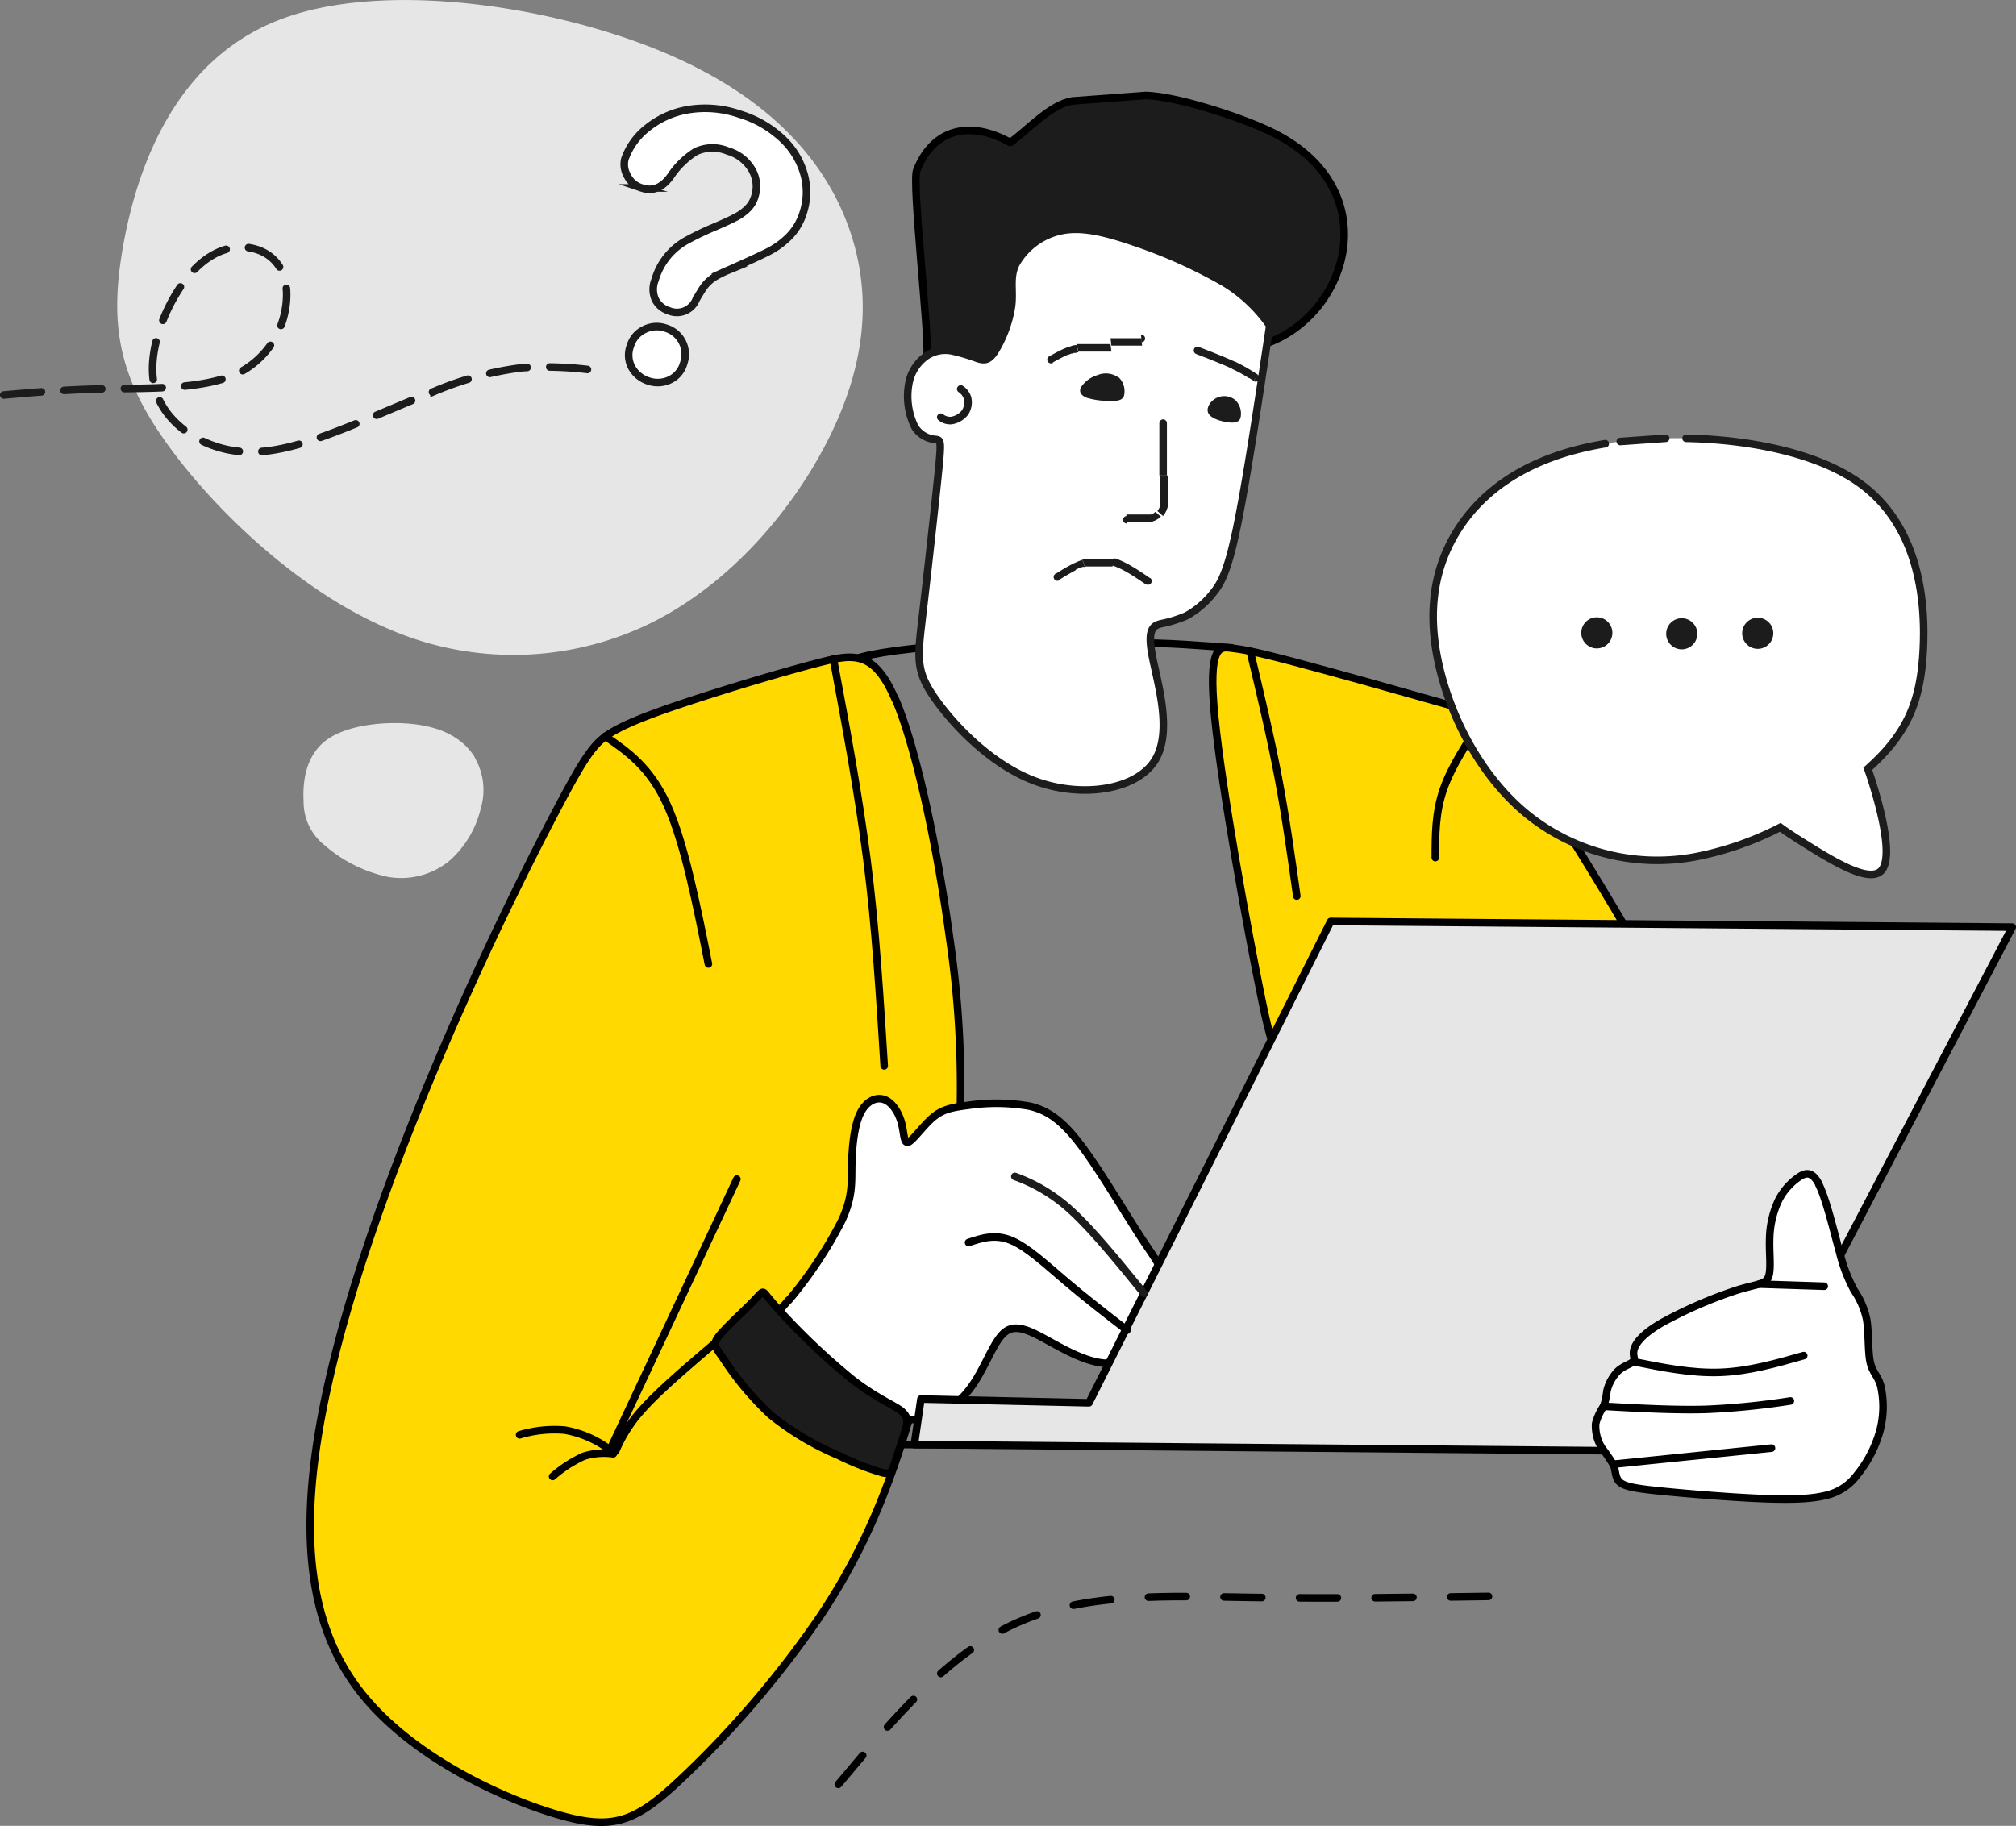
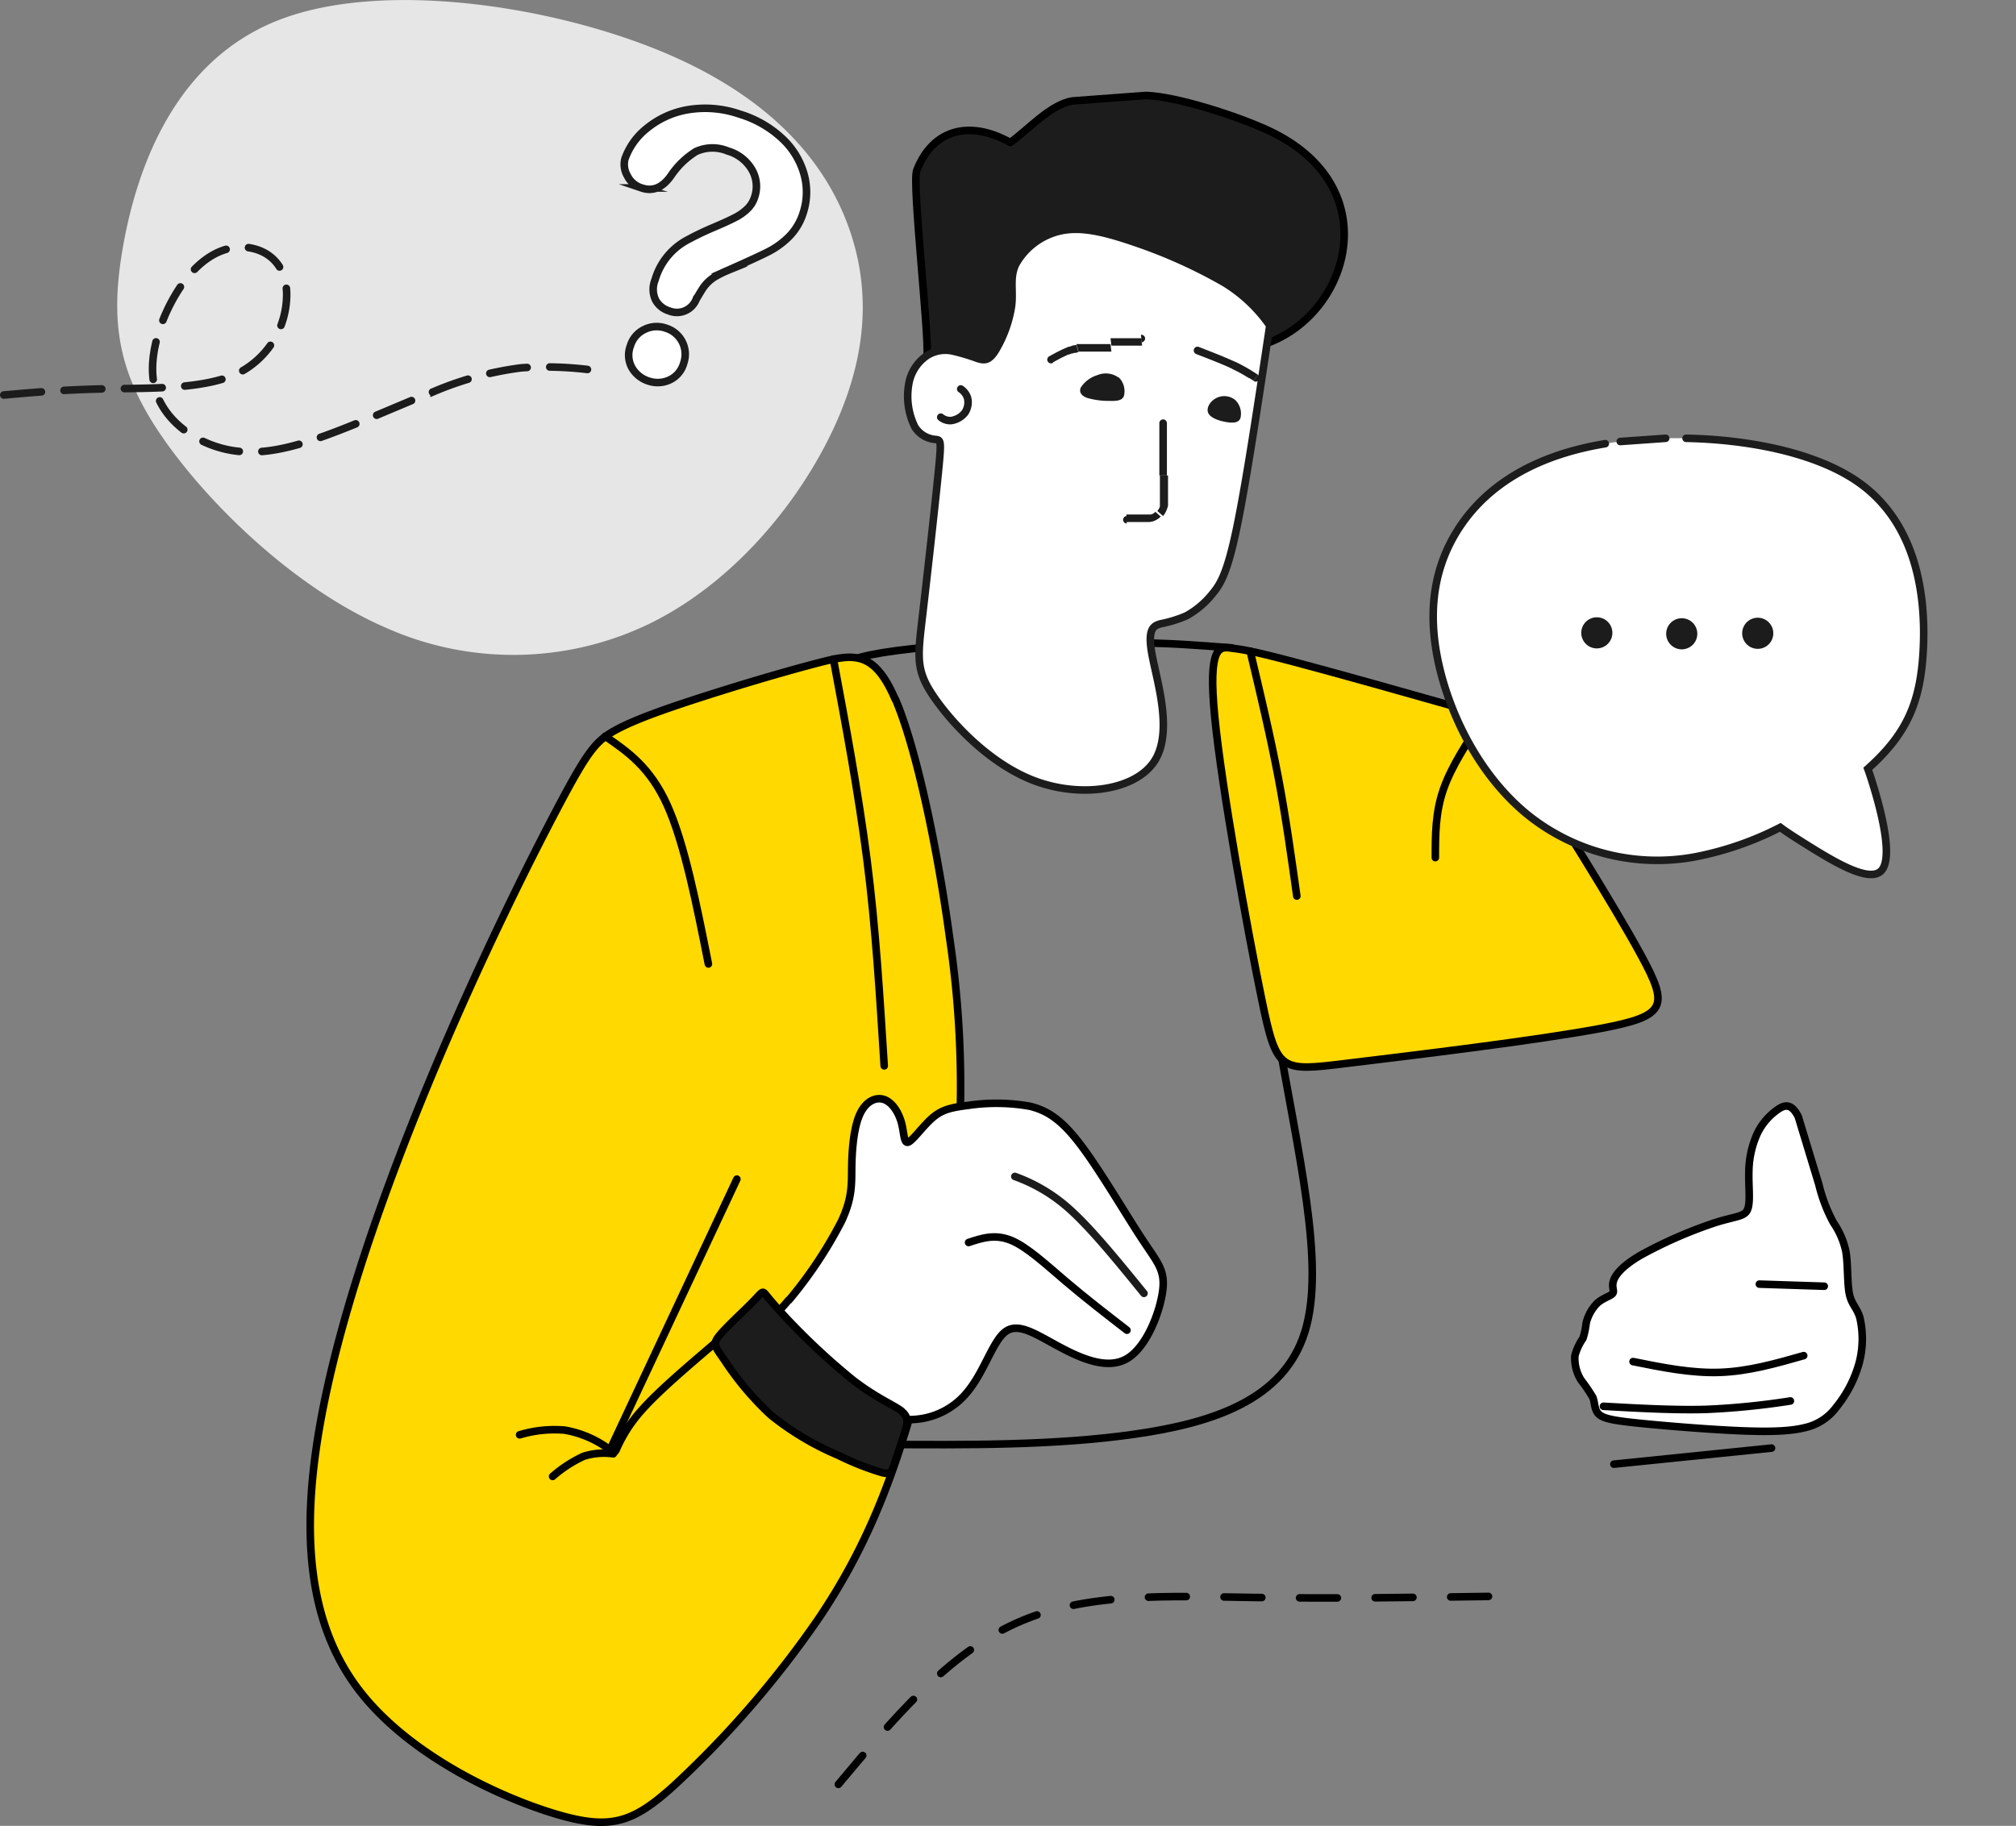
<svg xmlns="http://www.w3.org/2000/svg" id="Слой_1" data-name="Слой 1" viewBox="0 0 324.97 294.4">
  <rect x="0" y="0" width="324.97" height="294.4" fill="#808080" stroke="none" />
  <defs>
    <style>.cls-1,.cls-10,.cls-12,.cls-13,.cls-16,.cls-17{fill:none;}.cls-1,.cls-13,.cls-17,.cls-2,.cls-3,.cls-4,.cls-5,.cls-6{stroke:#000;}.cls-1,.cls-10,.cls-12,.cls-13,.cls-16,.cls-17,.cls-2,.cls-3,.cls-4,.cls-5,.cls-6,.cls-7{stroke-linecap:round;}.cls-1,.cls-10,.cls-2,.cls-3,.cls-4,.cls-5,.cls-6,.cls-7{stroke-linejoin:round;}.cls-1,.cls-12,.cls-13,.cls-15,.cls-16,.cls-17,.cls-2,.cls-3,.cls-4,.cls-5{stroke-width:1.22px;}.cls-2{fill:#ffd900;}.cls-11,.cls-14,.cls-2,.cls-3,.cls-4,.cls-5,.cls-6,.cls-7,.cls-8{fill-rule:evenodd;}.cls-11,.cls-15,.cls-3,.cls-7{fill:#fff;}.cls-14,.cls-4{fill:#e6e6e6;}.cls-5,.cls-6,.cls-8,.cls-9{fill:#1d1c1d;}.cls-10,.cls-6{stroke-width:1.22px;}.cls-10,.cls-12,.cls-15,.cls-16,.cls-7{stroke:#1d1c1d;}.cls-7{stroke-width:1.22px;}.cls-12,.cls-13,.cls-15,.cls-16,.cls-17{stroke-miterlimit:10;}.cls-16{stroke-dasharray:6.09 3.65;}.cls-17{stroke-dasharray:6.09 6.09;}</style>
  </defs>
  <path class="cls-1" d="M333.17,254.47c2,21.11,4.06,42.21,7.36,61.79s7.86,37.63,4.46,48.54-14.76,14.66-27.51,16.48-26.91,1.73-41.06,1.63c4.31-19.68,8.62-39.37,8.82-60s-3.7-42.25-7.47-53.43-7.4-11.91-6.1-12.82,7.51-2,15.94-2.54,19.09-.55,25.78-.5,9.44.15,12.07.31,5.18.35,7.71.55Z" transform="translate(-134.66 -150.02)" />
  <path class="cls-2" d="M330.47,265.6c1.11,11.41,5.26,34.38,7.63,45.82s3,11.35,13.46,10.08,30.9-3.71,41.31-5.69,10.81-3.51,6.35-11.73S385.42,281,380.5,273.39s-5.43-7.76-11.82-9.58-18.67-5.28-25.56-7.1-8.42-2-10.14-2.21-3.63-.32-2.51,11.1Z" transform="translate(-134.66 -150.02)" />
  <path class="cls-1" d="M336.18,255c1.64,6.88,3.27,13.75,4.52,20.33s2.11,12.88,3,19.17" transform="translate(-134.66 -150.02)" />
  <path class="cls-1" d="M373.8,265.73c-2.58,3.91-5.17,7.82-6.47,11.57s-1.3,7.36-1.3,11" transform="translate(-134.66 -150.02)" />
  <path class="cls-2" d="M279,262.77c3.4,7.91,6.82,24.31,8.73,38.44a163.14,163.14,0,0,1,1.1,38.83,213.49,213.49,0,0,1-7.55,38.55c-3.51,11.92-7.66,22-14.61,32.32a161.6,161.6,0,0,1-23.34,27c-6.64,6-10.19,7.3-19.29,4.54s-23.73-9.59-31.68-20.14-9.22-24.8-6.16-42.33,10.44-38.33,18.14-56.75,15.71-34.45,20.38-43.27,6-10.45,9-12.13,7.81-3.39,13.95-5.37,13.64-4.21,19.08-5.61,8.83-2,12.22,5.94Z" transform="translate(-134.66 -150.02)" />
  <path class="cls-3" d="M261.83,359.66a69,69,0,0,0,8.46-12.7c1.82-3.88,1.62-6.11,1.67-8.95s.35-6.29,1.32-8.37,2.58-2.79,3.9-2.33,2.34,2.08,2.79,3.75.36,3.4,1.11,3.11,2.36-2.6,3.9-3.92,3-1.66,5.76-2a30.84,30.84,0,0,1,9.94.14c3.18.77,5.52,2.59,8.61,6.8s6.95,10.81,9.49,14.66,3.75,5,3.29,8.37-2.58,9.08-5.83,10.91-7.61-.21-11.16-2.13-6.29-3.76-8.32-2.28-3.37,6.27-6,9.54a12,12,0,0,1-10.91,4.57c-4.44-.47-9.45-3.17-13.6-5.84s-7.43-5.29-8.21-7.14,1-2.93,3.75-6.22Z" transform="translate(-134.66 -150.02)" />
-   <polygon class="cls-4" points="324.36 149.49 214.5 148.58 175.54 226.19 148.45 225.58 147.39 232.92 280.08 234.1 324.36 149.49" />
-   <path class="cls-3" d="M427.85,341c1.2,2.36,2.41,7.59,3.35,10.93a25.45,25.45,0,0,0,2.36,6.17,12.89,12.89,0,0,1,2,4.66c.35,2.11.2,5.1.56,6.83s1.21,2.18,1.7,3.85a15.21,15.21,0,0,1-.13,7.3,19.61,19.61,0,0,1-3.68,7.11,8.57,8.57,0,0,1-5.05,3.29c-2.23.56-5.32.71-10.29.51s-11.82-.76-16.11-1.19-6-.74-6.79-1.45-.64-1.82-1-2.74a26.85,26.85,0,0,0-1.9-2.79,6.65,6.65,0,0,1-1-3.91,8.77,8.77,0,0,1,1.31-2.83,12.84,12.84,0,0,0,.51-2.44,6.87,6.87,0,0,1,1.78-3.22c.91-.83,2.13-1.14,2.48-1.55s-.15-.91.1-1.9,1.27-2.46,4.49-4.33a71.51,71.51,0,0,1,12-5.23c3.38-1.06,4.69-.91,5.18-2.13s.12-3.8.2-6.16a15.31,15.31,0,0,1,1.39-6.14,10,10,0,0,1,3.07-3.65c1.15-.84,2.31-1.35,3.5,1Z" transform="translate(-134.66 -150.02)" />
+   <path class="cls-3" d="M427.85,341a25.45,25.45,0,0,0,2.36,6.17,12.89,12.89,0,0,1,2,4.66c.35,2.11.2,5.1.56,6.83s1.21,2.18,1.7,3.85a15.21,15.21,0,0,1-.13,7.3,19.61,19.61,0,0,1-3.68,7.11,8.57,8.57,0,0,1-5.05,3.29c-2.23.56-5.32.71-10.29.51s-11.82-.76-16.11-1.19-6-.74-6.79-1.45-.64-1.82-1-2.74a26.85,26.85,0,0,0-1.9-2.79,6.65,6.65,0,0,1-1-3.91,8.77,8.77,0,0,1,1.31-2.83,12.84,12.84,0,0,0,.51-2.44,6.87,6.87,0,0,1,1.78-3.22c.91-.83,2.13-1.14,2.48-1.55s-.15-.91.1-1.9,1.27-2.46,4.49-4.33a71.51,71.51,0,0,1,12-5.23c3.38-1.06,4.69-.91,5.18-2.13s.12-3.8.2-6.16a15.31,15.31,0,0,1,1.39-6.14,10,10,0,0,1,3.07-3.65c1.15-.84,2.31-1.35,3.5,1Z" transform="translate(-134.66 -150.02)" />
  <path class="cls-1" d="M418.26,357.07l10.46.34" transform="translate(-134.66 -150.02)" />
  <path class="cls-1" d="M397.9,369.56c4.7.95,9.4,1.9,14,1.74s9.05-1.43,13.51-2.7" transform="translate(-134.66 -150.02)" />
  <path class="cls-1" d="M393.13,376.77c5.73.32,11.47.64,16.49.5a120.8,120.8,0,0,0,13.64-1.36" transform="translate(-134.66 -150.02)" />
  <path class="cls-1" d="M394.81,386.1l25.41-2.59" transform="translate(-134.66 -150.02)" />
  <path class="cls-5" d="M280,377.55c-1.26-1-4.08-2.09-7.92-5.07a109.19,109.19,0,0,1-11.28-10.6c-2.56-2.77-2.81-3.42-3.12-3.48s-.66.51-2.08,1.93-3.9,3.7-5,5.05-.71,1.75.79,3.88a48,48,0,0,0,7.53,8.93,45.52,45.52,0,0,0,10.88,6.49,43.91,43.91,0,0,0,7.13,2.81c1.32.28,1.49-.17,1.91-1.46s1.13-3.39,1.62-4.94.78-2.51-.49-3.54Z" transform="translate(-134.66 -150.02)" />
  <path class="cls-1" d="M250,366.5c-4.63,3.95-9.27,7.89-12,11a23.19,23.19,0,0,0-4,6.26c-.46.86-.56.3-1.91-.61a16.88,16.88,0,0,0-6.41-2.54,19.57,19.57,0,0,0-7.26.76" transform="translate(-134.66 -150.02)" />
  <path class="cls-1" d="M233.51,384.43a10.84,10.84,0,0,0-4.77.4,20.78,20.78,0,0,0-5,3.25" transform="translate(-134.66 -150.02)" />
  <path class="cls-1" d="M269,256.29c2,10.71,4,21.41,5.41,32.34s2.07,22.09,2.78,33.25" transform="translate(-134.66 -150.02)" />
  <path class="cls-1" d="M232.22,268.74c3.63,2.5,7.25,5,10,11.11s4.7,15.86,6.63,25.6" transform="translate(-134.66 -150.02)" />
  <path class="cls-1" d="M233.05,383.66q10.2-21.75,20.39-43.52" transform="translate(-134.66 -150.02)" />
  <path class="cls-6" d="M338.92,205.35c-11-2.09-2.75-6.13-9.73-9.79-4.86-2.56-6.55-6.35-13.63-5.87-8.06.55-11.23,9.69-17.76,17.14l-8.27,5.91-5.43-5.34c.32-3.6-2.45-27.87-1.67-29.89,2.63-6.76,8.63-8.13,15.08-4.52,2.83-2,6.48-6.16,10.06-6.7l11.84-.88c5,.18,14.82,3.35,19.84,5.71C358.31,180.08,352.23,200.53,338.92,205.35Z" transform="translate(-134.66 -150.02)" />
  <path class="cls-7" d="M339.34,202.51c-1.9,12.68-3.81,25.35-5.32,32.61s-2.62,9.08-3.91,10.63a14.08,14.08,0,0,1-4.22,3.57,19.8,19.8,0,0,1-4.11,1.27c-1.22.34-2.2.82-1.4,5.09s3.38,12.33.41,17-11.47,6-18.85,3.43-13.61-9.23-16.62-13.55-2.77-6.34-2-12.88,2-17.58,2.56-23.12.46-5.56-.38-5.68a4.31,4.31,0,0,1-3.36-2,11.2,11.2,0,0,1-1-6.88,6.91,6.91,0,0,1,3-4.68,5.48,5.48,0,0,1,4.12-.69,32.17,32.17,0,0,1,4,1.2c1.09.33,1.79.36,2.8-1.19a19.85,19.85,0,0,0,2.66-7.27c.32-2.57-.37-4.57.69-6.77a11,11,0,0,1,7.15-5.34c3.29-.75,7.06.14,11.91,1.8A81.23,81.23,0,0,1,332,195.59,24.53,24.53,0,0,1,339.34,202.51Z" transform="translate(-134.66 -150.02)" />
  <path class="cls-8" d="M315,210.87a3.12,3.12,0,0,1,.83,3c-.29.76-1.17.82-2.35.79a12.29,12.29,0,0,1-3.6-.49c-.93-.35-1.32-.94-1-1.67a4.86,4.86,0,0,1,2.69-2,3.5,3.5,0,0,1,3.4.4Z" transform="translate(-134.66 -150.02)" />
  <path class="cls-9" d="M318.57,204a.6.6,0,1,1,.14,1.2Zm-4.76,1.76-.14-1.21h0l.16,0,.17,0,.16,0h.17l.16,0,.16,0,.16,0,.16,0,.15,0h.16l.15,0,.16,0,.15,0h.16l.15,0,.15,0,.15,0h.15l.15,0,.15,0H317l.15,0,.15,0h.15l.14,0,.15,0h.15l.15,0h.14l.15,0,.15,0h.14l.14,1.2-.15,0-.15,0h-.14l-.15,0-.15,0h-.14l-.15,0-.15,0h-.14l-.15,0h-.15l-.15,0-.15,0-.15,0h-.15l-.15,0-.15,0H316l-.15,0-.15,0-.16,0h-.15l-.16,0-.16,0-.15,0-.16,0h-.16l-.16,0-.17,0-.16,0-.16,0-.17,0Zm-5.31.91-.34-1.17h0l.16,0,.17,0,.16,0,.17,0,.17,0,.17,0,.17,0,.17,0,.17,0,.17,0,.18,0,.17,0,.18,0,.17,0,.18,0,.17,0,.18,0,.17,0,.18,0,.18,0,.17,0,.18,0,.17,0,.18,0,.17,0,.18,0,.17,0,.17,0,.17,0,.17,0,.17,0,.17,0,.14,1.21-.17,0-.16,0-.17,0-.17,0-.17,0-.17,0-.17,0-.17,0-.18,0-.17,0-.17,0-.17,0-.17,0-.17,0-.18,0-.17,0-.17,0-.17,0-.16,0-.17,0-.17,0-.16,0-.17,0-.16,0-.16,0-.16,0-.16,0-.16,0-.15,0-.16,0-.15,0-.15,0Zm-4.12,1.87-.59-1.07.12-.06.12-.07.12-.07.13-.07.12-.06.13-.07.12-.07.13-.07.12-.06.13-.07.13-.07.13-.06.13-.07.13-.06.13-.07.14-.06.13-.07.14-.06.14-.06.14-.06.14-.06.14-.06.14-.06.15-.06.14,0,.15-.06.15-.05.15-.06.16-.05.15,0,.16-.05.16,0,.34,1.17-.14,0-.15.05-.14.05-.14,0-.14,0-.14.05-.13.05-.14,0-.13.06-.14.05-.13.06-.13,0-.13.06-.13.06-.12.06-.13.06-.13.06-.12.06-.13.06-.12.06-.12.06-.13.07-.12.06-.12.07-.12.06-.12.07-.13.06-.12.07-.12.07-.12.06-.12.07-.12.07Zm0,0a.62.62,0,0,1-.83-.24.61.61,0,0,1,.24-.83l.59,1.07Z" transform="translate(-134.66 -150.02)" />
  <path class="cls-8" d="M333.78,214.52a3.07,3.07,0,0,1,.83,2.93c-.29.75-1.16.81-2.29.62s-2.49-.64-2.88-1.42.23-1.88,1.21-2.41a2.81,2.81,0,0,1,3.13.28Z" transform="translate(-134.66 -150.02)" />
  <path class="cls-9" d="M337.4,210.44a.6.6,0,0,1,.19.84.62.62,0,0,1-.85.18Zm-4.16-1,.52-1.1h0l.15.07.14.07.14.07.14.07.14.07.13.07.13.07.13.06.12.07.12.07.12.06.12.07.12.06.11.07.12.06.11.07.11.06.1.07.11.06.11.06.1.07.1.06.1.06.1.07.1.06.1.06.1.06.09.07.1.06.1.06.09.06.09.06-.66,1-.09-.06-.1-.06-.09-.06-.1-.06-.09-.06-.1-.06-.09-.07L336,211l-.09-.06-.1-.06-.1-.06-.1-.06-.1-.06-.1-.06-.1-.06-.11-.07-.1-.06-.11-.06-.11-.06-.11-.06-.11-.07-.12-.06-.12-.06-.11-.07-.13-.06-.12-.06-.12-.07-.13-.06-.14-.07-.13-.06-.14-.07-.14-.07Zm-5.69-2.32L328,206l.2.08.19.07.2.08.19.07.2.08.19.08.2.07.19.08.19.07.2.08.19.07.19.08.19.07.18.08.19.07.19.08.18.07.18.07.18.08.18.07.18.08.17.07.17.07.17.07.17.08.17.07.16.07.16.07.16.07.16.07.15.07.15.07-.52,1.1-.14-.06-.15-.07-.15-.07-.15-.07-.16-.07-.16-.07-.16-.07-.16-.07-.17-.07-.17-.07-.17-.07-.18-.08-.17-.07-.18-.07-.18-.07-.18-.08-.18-.07-.19-.07-.18-.08-.19-.07-.19-.08-.19-.07-.19-.08-.19-.07-.19-.08-.2-.07-.19-.08-.2-.07-.19-.08-.2-.07-.19-.08-.2-.07Zm0,0A.61.61,0,1,1,328,206l-.44,1.14Z" transform="translate(-134.66 -150.02)" />
-   <path class="cls-9" d="M320.05,243.2a.6.6,0,0,1,.16.84.61.61,0,0,1-.85.16l.69-1Zm-6.06-2,.35-1.16h0l.17.05.18.06.18.07.18.07.17.07.18.08.18.08.18.08.17.09.18.09.18.09.18.09.18.1.18.1.17.1.18.11.18.1.18.11.18.11.18.12.18.11.17.11.18.12.18.12.18.11.18.12.18.12.18.12.17.12.18.12.18.13.18.12-.69,1-.18-.12L319,244l-.18-.12-.18-.12-.17-.12-.18-.12-.17-.11-.18-.12-.17-.11-.18-.12-.17-.11-.17-.11-.18-.11-.17-.1-.17-.11-.17-.1-.17-.1-.17-.09-.16-.1-.17-.09-.17-.09-.16-.08-.17-.09-.16-.07-.16-.08-.16-.07-.16-.07-.16-.06-.15-.06-.16-.06-.15-.05-.15-.05Zm-4.44.2-.4-1.15h0l.14-.05.15,0,.14,0,.15-.05.15,0,.15,0,.16,0,.15,0,.15,0,.16,0,.16,0,.16,0,.16,0,.16,0h.16l.16,0h1.17l.17,0,.17,0,.17,0,.18,0,.17,0,.18,0,.17,0,.18.05.17,0-.35,1.16-.15,0-.15,0-.15,0-.15,0-.14,0-.15,0-.14,0h-.15l-.14,0h-1l-.14,0h-.14l-.13,0h-.14l-.13,0-.14,0-.13,0-.14,0-.13,0-.13,0-.13,0-.14,0-.13,0-.13,0-.13,0-.13.05Zm-4,2.08-.64-1,.12-.07.13-.08.12-.08.13-.07.12-.08.13-.08.12-.07.13-.08.12-.07.13-.08.13-.07.13-.08.12-.07.13-.07.13-.07.13-.08.13-.07.14-.07.13-.07.13-.06.14-.07.13-.07.14-.06.13-.06.14-.07.14-.06.14-.06.14-.06.14-.05.14-.06.14-.05.15-.06.4,1.15-.13,0-.13,0-.12,0-.13.06-.13.05-.13,0-.12.06-.13.06-.12.06-.13.06-.12.06L308,242l-.12.06-.13.07-.12.06-.12.07-.13.07-.12.07-.12.07-.13.07-.12.07-.12.07-.12.07-.13.07-.12.08-.12.07-.13.08-.12.07-.12.08-.13.07-.12.08-.12.07Zm0,0a.61.61,0,1,1-.64-1Z" transform="translate(-134.66 -150.02)" />
  <path class="cls-9" d="M316.28,233.22l0,1.21a.6.6,0,0,1-.58-.63.61.61,0,0,1,.63-.58Zm5.57,0h0l-.12.13-.14.12-.14.12-.14.1-.15.09-.15.09-.16.08-.16.07-.17.06-.17.06-.17,0-.17.05-.18,0-.17,0-.18,0-.18,0-.19,0-.18,0h-2.7l0-1.21h2.55l.16,0h.15l.16,0,.14,0,.15,0,.14,0,.13,0,.13,0,.12,0,.11,0,.11-.05.11,0,.09-.06.1-.06.08-.06.08-.06.08-.07.07-.08h0l.91.81Zm1.09-6.55h0v3.06l0,.21v.22l0,.21,0,.21,0,.2,0,.2,0,.2,0,.2,0,.19-.05.18-.06.18-.06.18-.07.18-.07.16-.09.17-.09.16-.09.15-.11.15-.12.14-.91-.81.07-.08.06-.09.06-.09.06-.11.06-.11.05-.12.05-.12,0-.14,0-.14,0-.14,0-.16,0-.16,0-.17,0-.17,0-.18,0-.19,0-.19,0-.2v-3.16h0l1.22,0Zm-.18-8.41v8.41l-1.22,0v-8.41l1.22,0Zm0,0-1.22,0a.61.61,0,0,1,.6-.62A.62.62,0,0,1,322.76,218.3Z" transform="translate(-134.66 -150.02)" />
  <path class="cls-10" d="M289.53,212.74a2.74,2.74,0,0,1,1.09,1.43,3,3,0,0,1-.42,2.39,3.45,3.45,0,0,1-2.21,1.27,2.38,2.38,0,0,1-1.68-.54" transform="translate(-134.66 -150.02)" />
  <path class="cls-11" d="M369.35,235.94c-4,6.59-4.57,14.06-2.5,22.3s6.8,17.22,14,23.1A33.35,33.35,0,0,0,408,288.16a51.24,51.24,0,0,0,13.64-4.74c1.07.8,2.34,1.6,3.73,2.48,4.61,2.89,10.51,6.54,12.51,4.55s.08-9.6-1.55-14.73c-.2-.62-.39-1.2-.59-1.74,6.35-5.68,8.51-10.78,8.94-19.2s-.9-20.43-10.65-27.14-27.88-8.18-40.63-6.08-20.1,7.8-24.07,14.38Z" transform="translate(-134.66 -150.02)" />
  <circle class="cls-9" cx="257.4" cy="102.04" r="2.51" />
  <circle class="cls-9" cx="271.09" cy="102.19" r="2.51" />
  <circle class="cls-9" cx="283.34" cy="102.11" r="2.51" />
  <path class="cls-12" d="M319.06,358.56c-4.2-5.17-8.4-10.33-11.87-13.47a26.5,26.5,0,0,0-8.94-5.38" transform="translate(-134.66 -150.02)" />
  <path class="cls-13" d="M316.32,364.5c-3.34-2.58-6.67-5.16-9.86-7.87s-6.24-5.56-8.82-6.62-4.72-.36-6.85.35" transform="translate(-134.66 -150.02)" />
  <path class="cls-14" d="M271.89,187.92c3.56,11.06,1.83,22.25-4.07,33.64s-16,23-28.64,29.11a50.4,50.4,0,0,1-42.29.58c-14.42-6.24-28.07-19.41-35.63-30.13s-9-19-6.71-31.68,8.43-29.73,25.08-36.2,43.85-2.36,61.86,5.16,26.84,18.45,30.4,29.52Z" transform="translate(-134.66 -150.02)" />
-   <path class="cls-14" d="M211.17,272.15a10.37,10.37,0,0,1,1,8.17,16.25,16.25,0,0,1-5.08,8.51,12.28,12.28,0,0,1-10,2.56A22.78,22.78,0,0,1,187,286.32a8.89,8.89,0,0,1-3.4-7.09c-.17-3.12.29-7.5,3.85-10s10.21-3.06,14.89-2.32,7.38,2.82,8.86,5.22Z" transform="translate(-134.66 -150.02)" />
  <path class="cls-15" d="M235.39,175.66a10.91,10.91,0,0,1,3.53-4.94,14.17,14.17,0,0,1,6.57-3,16.93,16.93,0,0,1,8.39.7,17.35,17.35,0,0,1,6.82,3.89,12.46,12.46,0,0,1,3.55,5.73,10.71,10.71,0,0,1-.11,6.27,9.4,9.4,0,0,1-2.37,3.94,13.28,13.28,0,0,1-3.35,2.4q-1.79.9-6.31,2.91a17.58,17.58,0,0,0-2.06,1,6.34,6.34,0,0,0-2.07,1.91c-.22.34-.59.94-1.1,1.81a3.33,3.33,0,0,1-4.36,1.87,3.68,3.68,0,0,1-2.19-1.77,4,4,0,0,1-.08-3.22,10.62,10.62,0,0,1,5.05-6.36,47.5,47.5,0,0,1,4.33-2.09q2.35-1,3.42-1.56a8.21,8.21,0,0,0,2-1.37,4.53,4.53,0,0,0,1.26-2,5.34,5.34,0,0,0-.45-4.41,6.58,6.58,0,0,0-3.88-3,6.38,6.38,0,0,0-5.15.09,13.33,13.33,0,0,0-4,3.87c-1.34,1.93-2.92,2.61-4.72,2a3.78,3.78,0,0,1-2.34-2A3.62,3.62,0,0,1,235.39,175.66Zm3.84,35.81a4.74,4.74,0,0,1-2.68-2.11,4.17,4.17,0,0,1-.27-3.58,4.25,4.25,0,0,1,2.23-2.62,4.42,4.42,0,0,1,3.48-.23,4.39,4.39,0,0,1,2.89,5.62,4.19,4.19,0,0,1-2.3,2.74,4.57,4.57,0,0,1-3.35.18Z" transform="translate(-134.66 -150.02)" />
  <path class="cls-16" d="M135.27,213.71c4.89-.43,9.79-.87,16.69-1s15.8.14,21.31-2.63a14.26,14.26,0,0,0,7.6-12.67c-.05-4.11-2.28-6.54-5.33-7.3s-6.9.15-10.4,4.31-6.64,11.56-5.73,17.14,5.89,9.34,10.91,10.71,10.09.35,16-1.73,12.73-5.22,18.31-7.4a53.12,53.12,0,0,1,14.05-3.81,57.13,57.13,0,0,1,11.82.41" transform="translate(-134.66 -150.02)" />
  <path class="cls-12" d="M393.42,221.56c-12.74,2.1-20.1,7.8-24.07,14.38s-4.57,14.06-2.5,22.3,6.8,17.22,14,23.1A33.35,33.35,0,0,0,408,288.16a51.24,51.24,0,0,0,13.64-4.74c1.07.8,2.34,1.6,3.73,2.48,4.61,2.89,10.51,6.54,12.51,4.55s.08-9.6-1.55-14.73c-.2-.62-.39-1.2-.59-1.74,6.35-5.68,8.51-10.78,8.94-19.2s-.9-20.43-10.65-27.14c-6.71-4.61-17.4-6.75-27.58-6.95" transform="translate(-134.66 -150.02)" />
  <path class="cls-12" d="M395.84,221.21l7.32-.52" transform="translate(-134.66 -150.02)" />
  <path class="cls-17" d="M269.8,437.73c8.8-10.51,17.59-21,28.68-26s24.49-4.34,38-4.14,27.09,0,40.68-.2" transform="translate(-134.66 -150.02)" />
</svg>